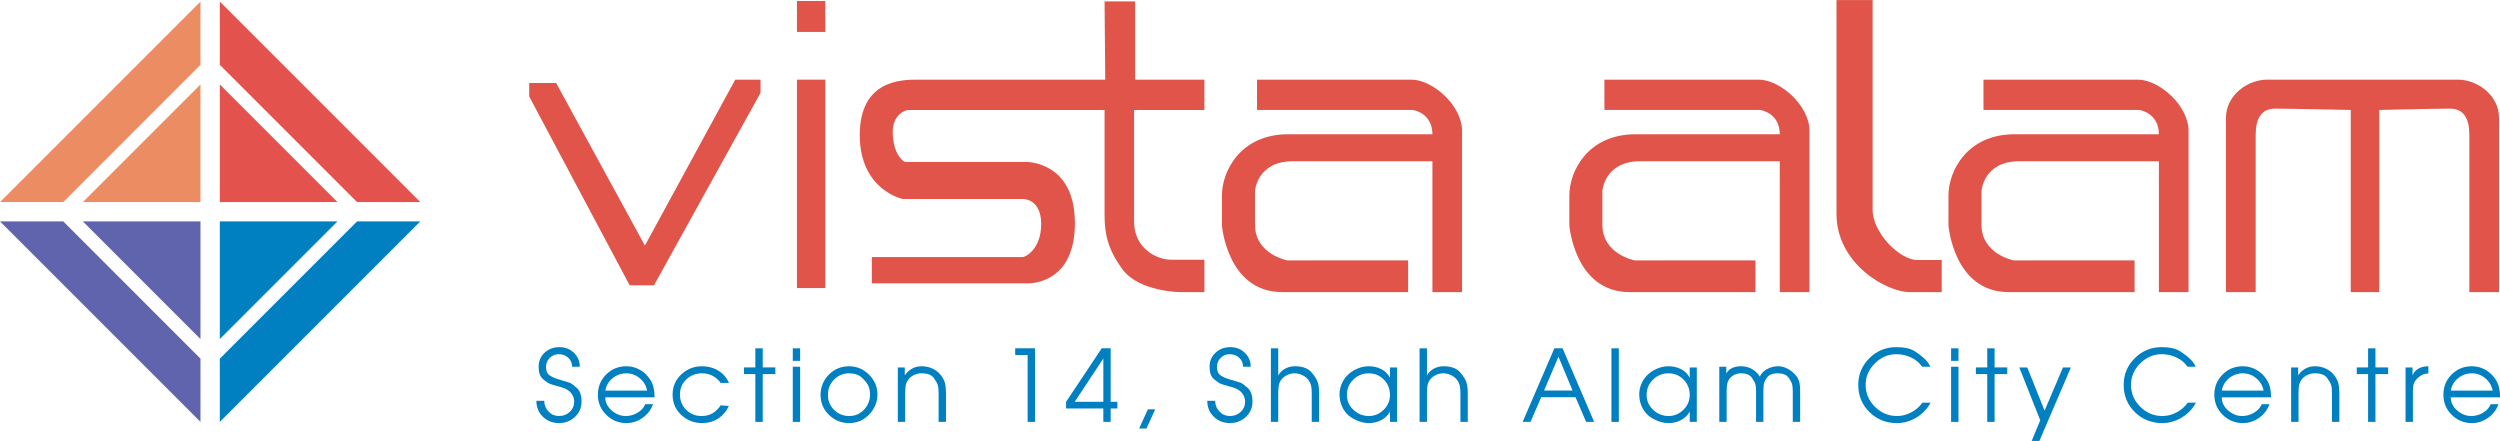
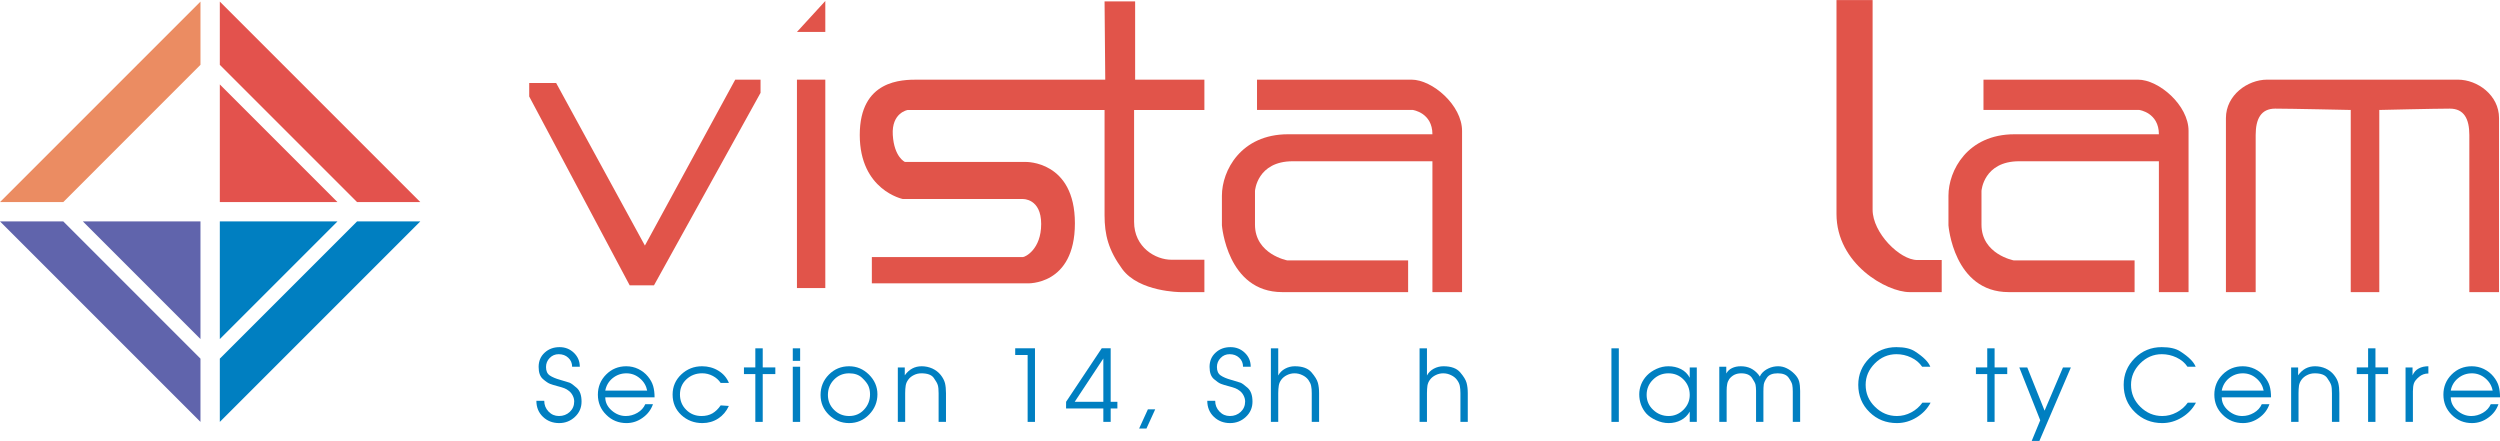
<svg xmlns="http://www.w3.org/2000/svg" width="269.62pt" height="47.55pt" viewBox="0 0 269.62 47.55" version="1.1">
  <defs>
    <clipPath id="clip1">
      <path d="M 217 39 L 224 39 L 224 47.551 L 217 47.551 Z M 217 39 " />
    </clipPath>
    <clipPath id="clip2">
      <path d="M 263 39 L 269.621 39 L 269.621 46 L 263 46 Z M 263 39 " />
    </clipPath>
    <clipPath id="clip3">
      <path d="M 240 8 L 269.621 8 L 269.621 32 L 240 32 Z M 240 8 " />
    </clipPath>
  </defs>
  <g id="surface1">
    <path style=" stroke:none;fill-rule:nonzero;fill:rgb(89%,32.199%,30.199%);fill-opacity:1;" d="M 36.395 21.793 L 23.707 9.105 L 23.707 21.793 " />
-     <path style=" stroke:none;fill-rule:nonzero;fill:rgb(91.8%,54.9%,38.399%);fill-opacity:1;" d="M 21.621 9.109 L 8.938 21.793 L 21.621 21.793 " />
    <path style=" stroke:none;fill-rule:nonzero;fill:rgb(37.599%,39.2%,67.499%);fill-opacity:1;" d="M 8.938 23.879 L 21.621 36.566 L 21.621 23.879 " />
    <path style=" stroke:none;fill-rule:nonzero;fill:rgb(0%,49.799%,75.699%);fill-opacity:1;" d="M 23.707 36.566 L 36.395 23.879 L 23.707 23.879 " />
    <path style=" stroke:none;fill-rule:nonzero;fill:rgb(89%,32.199%,30.199%);fill-opacity:1;" d="M 45.328 21.793 L 23.707 0.172 L 23.707 6.992 L 38.508 21.793 Z M 45.328 21.793 " />
    <path style=" stroke:none;fill-rule:nonzero;fill:rgb(91.8%,54.9%,38.399%);fill-opacity:1;" d="M 21.621 0.172 L 0 21.793 L 6.824 21.793 L 21.621 6.992 Z M 21.621 0.172 " />
    <path style=" stroke:none;fill-rule:nonzero;fill:rgb(37.599%,39.2%,67.499%);fill-opacity:1;" d="M 0 23.879 L 21.621 45.5 L 21.621 38.68 L 6.824 23.879 Z M 0 23.879 " />
    <path style=" stroke:none;fill-rule:nonzero;fill:rgb(0%,49.799%,75.699%);fill-opacity:1;" d="M 38.508 23.879 L 23.707 38.68 L 23.707 45.5 L 45.328 23.879 Z M 38.508 23.879 " />
    <path style=" stroke:none;fill-rule:nonzero;fill:rgb(0%,49.799%,75.699%);fill-opacity:1;" d="M 58.695 43.223 C 58.695 43.672 58.848 44.059 59.156 44.383 C 59.465 44.707 59.84 44.867 60.281 44.867 C 60.738 44.867 61.133 44.719 61.449 44.422 C 61.766 44.125 61.926 43.75 61.926 43.301 C 61.926 43.094 61.879 42.891 61.777 42.684 C 61.676 42.48 61.543 42.309 61.379 42.176 C 61.215 42.043 61.043 41.938 60.867 41.871 C 60.691 41.801 60.438 41.727 60.113 41.641 C 59.781 41.551 59.516 41.477 59.324 41.398 C 59.125 41.324 58.867 41.152 58.559 40.883 C 58.246 40.613 58.09 40.18 58.09 39.57 C 58.09 38.941 58.309 38.426 58.742 38.031 C 59.176 37.633 59.711 37.438 60.348 37.438 C 60.949 37.438 61.461 37.637 61.887 38.043 C 62.312 38.449 62.531 38.953 62.531 39.551 L 61.703 39.551 C 61.703 39.16 61.562 38.836 61.285 38.582 C 61.012 38.324 60.668 38.199 60.25 38.199 C 59.871 38.199 59.551 38.332 59.285 38.605 C 59.02 38.875 58.887 39.203 58.887 39.582 C 58.887 40.004 59.02 40.305 59.285 40.488 C 59.551 40.668 59.93 40.832 60.426 40.969 C 60.926 41.109 61.258 41.211 61.422 41.27 C 61.586 41.332 61.844 41.516 62.195 41.828 C 62.547 42.141 62.719 42.633 62.719 43.312 C 62.719 43.965 62.484 44.512 62.008 44.957 C 61.531 45.406 60.965 45.629 60.305 45.629 C 59.609 45.629 59.023 45.402 58.555 44.953 C 58.082 44.5 57.848 43.926 57.848 43.223 " />
    <path style=" stroke:none;fill-rule:nonzero;fill:rgb(0%,49.799%,75.699%);fill-opacity:1;" d="M 69.797 42.129 C 69.695 41.605 69.438 41.164 69.008 40.801 C 68.586 40.441 68.102 40.262 67.555 40.262 C 66.996 40.262 66.504 40.438 66.07 40.785 C 65.641 41.137 65.379 41.586 65.277 42.129 Z M 65.277 42.848 C 65.277 43.391 65.508 43.863 65.965 44.266 C 66.418 44.664 66.93 44.867 67.488 44.867 C 67.934 44.867 68.352 44.75 68.746 44.52 C 69.141 44.289 69.422 43.98 69.594 43.59 L 70.422 43.59 C 70.215 44.188 69.844 44.68 69.309 45.055 C 68.777 45.441 68.195 45.629 67.566 45.629 C 66.715 45.629 65.984 45.336 65.387 44.738 C 64.781 44.148 64.48 43.422 64.48 42.562 C 64.48 41.715 64.777 40.988 65.367 40.395 C 65.961 39.797 66.688 39.5 67.539 39.5 C 68.004 39.5 68.434 39.598 68.84 39.793 C 69.246 39.992 69.594 40.258 69.871 40.598 C 70.152 40.938 70.34 41.281 70.441 41.633 C 70.543 41.984 70.594 42.391 70.594 42.848 " />
    <path style=" stroke:none;fill-rule:nonzero;fill:rgb(0%,49.799%,75.699%);fill-opacity:1;" d="M 78.605 43.781 C 78.34 44.359 77.957 44.812 77.457 45.137 C 76.953 45.465 76.383 45.629 75.75 45.629 C 74.859 45.629 74.102 45.336 73.473 44.754 C 72.852 44.172 72.539 43.438 72.539 42.551 C 72.539 41.695 72.852 40.973 73.473 40.383 C 74.102 39.793 74.848 39.5 75.715 39.5 C 76.359 39.5 76.945 39.656 77.477 39.98 C 78.004 40.301 78.383 40.742 78.613 41.301 L 77.723 41.301 C 77.516 40.984 77.23 40.73 76.875 40.543 C 76.52 40.355 76.133 40.258 75.727 40.258 C 75.059 40.258 74.492 40.477 74.027 40.91 C 73.566 41.34 73.332 41.887 73.332 42.543 C 73.332 43.199 73.555 43.754 74.004 44.195 C 74.449 44.645 75 44.867 75.664 44.867 C 76.109 44.867 76.5 44.77 76.832 44.582 C 77.164 44.387 77.461 44.102 77.723 43.719 " />
    <path style=" stroke:none;fill-rule:nonzero;fill:rgb(0%,49.799%,75.699%);fill-opacity:1;" d="M 81.461 40.344 L 80.234 40.344 L 80.234 39.625 L 81.461 39.625 L 81.461 37.566 L 82.258 37.566 L 82.258 39.625 L 83.617 39.625 L 83.617 40.344 L 82.258 40.344 L 82.258 45.5 L 81.461 45.5 " />
    <path style=" stroke:none;fill-rule:nonzero;fill:rgb(0%,49.799%,75.699%);fill-opacity:1;" d="M 85.5 39.551 L 86.293 39.551 L 86.293 45.5 L 85.5 45.5 Z M 85.5 37.566 L 86.293 37.566 L 86.293 38.918 L 85.5 38.918 Z M 85.5 37.566 " />
    <path style=" stroke:none;fill-rule:nonzero;fill:rgb(0%,49.799%,75.699%);fill-opacity:1;" d="M 89.289 42.594 C 89.289 43.227 89.508 43.762 89.953 44.203 C 90.398 44.645 90.938 44.867 91.574 44.867 C 92.219 44.867 92.758 44.641 93.184 44.18 C 93.617 43.723 93.832 43.168 93.832 42.523 C 93.832 42.191 93.773 41.898 93.664 41.637 C 93.551 41.375 93.328 41.082 92.98 40.754 C 92.637 40.422 92.168 40.262 91.574 40.262 C 90.934 40.262 90.391 40.488 89.949 40.941 C 89.508 41.395 89.289 41.945 89.289 42.594 M 94.629 42.523 C 94.629 43.367 94.328 44.094 93.734 44.707 C 93.141 45.32 92.418 45.629 91.574 45.629 C 90.73 45.629 90.008 45.332 89.402 44.746 C 88.797 44.156 88.496 43.438 88.496 42.594 C 88.496 41.738 88.793 41.008 89.391 40.402 C 89.988 39.801 90.715 39.5 91.574 39.5 C 92.391 39.5 93.102 39.797 93.715 40.398 C 94.32 41 94.629 41.707 94.629 42.523 " />
    <path style=" stroke:none;fill-rule:nonzero;fill:rgb(0%,49.799%,75.699%);fill-opacity:1;" d="M 96.828 39.629 L 97.578 39.629 L 97.578 40.477 C 98.047 39.824 98.652 39.5 99.402 39.5 C 99.805 39.5 100.184 39.582 100.547 39.742 C 100.91 39.91 101.207 40.137 101.445 40.43 C 101.68 40.727 101.836 41.023 101.914 41.316 C 101.984 41.613 102.023 41.977 102.023 42.406 L 102.023 45.5 L 101.227 45.5 L 101.227 42.406 C 101.227 42.02 101.199 41.73 101.141 41.539 C 101.086 41.344 100.938 41.082 100.703 40.754 C 100.465 40.422 100.023 40.262 99.371 40.262 C 99.086 40.262 98.816 40.32 98.562 40.449 C 98.305 40.574 98.105 40.738 97.957 40.941 C 97.805 41.145 97.711 41.363 97.676 41.594 C 97.641 41.82 97.621 42.094 97.621 42.406 L 97.621 45.5 L 96.828 45.5 " />
    <path style=" stroke:none;fill-rule:nonzero;fill:rgb(0%,49.799%,75.699%);fill-opacity:1;" d="M 110.828 38.285 L 109.488 38.285 L 109.488 37.562 L 111.621 37.562 L 111.621 45.5 L 110.828 45.5 " />
    <path style=" stroke:none;fill-rule:nonzero;fill:rgb(0%,49.799%,75.699%);fill-opacity:1;" d="M 118.992 38.664 L 115.906 43.332 L 118.992 43.332 Z M 118.992 44.051 L 114.973 44.051 L 114.977 43.332 L 118.82 37.562 L 119.785 37.562 L 119.785 43.332 L 120.508 43.332 L 120.508 44.051 L 119.785 44.051 L 119.785 45.5 L 118.992 45.5 " />
    <path style=" stroke:none;fill-rule:nonzero;fill:rgb(0%,49.799%,75.699%);fill-opacity:1;" d="M 123.797 44.148 L 124.586 44.148 L 123.641 46.219 L 122.852 46.219 Z M 123.797 44.148 " />
    <path style=" stroke:none;fill-rule:nonzero;fill:rgb(0%,49.799%,75.699%);fill-opacity:1;" d="M 131.055 43.223 C 131.055 43.672 131.207 44.059 131.516 44.383 C 131.824 44.707 132.199 44.867 132.641 44.867 C 133.098 44.867 133.488 44.719 133.809 44.422 C 134.125 44.125 134.285 43.75 134.285 43.301 C 134.285 43.094 134.234 42.891 134.133 42.684 C 134.035 42.48 133.902 42.309 133.738 42.176 C 133.57 42.043 133.402 41.938 133.227 41.871 C 133.051 41.801 132.797 41.727 132.473 41.641 C 132.141 41.551 131.875 41.477 131.68 41.398 C 131.484 41.324 131.23 41.152 130.918 40.883 C 130.605 40.613 130.449 40.18 130.449 39.57 C 130.449 38.941 130.664 38.426 131.102 38.031 C 131.531 37.633 132.066 37.438 132.707 37.438 C 133.305 37.438 133.82 37.637 134.246 38.043 C 134.672 38.449 134.887 38.953 134.887 39.551 L 134.059 39.551 C 134.059 39.16 133.922 38.836 133.645 38.582 C 133.371 38.324 133.023 38.199 132.609 38.199 C 132.23 38.199 131.906 38.332 131.645 38.605 C 131.379 38.875 131.242 39.203 131.242 39.582 C 131.242 40.004 131.379 40.305 131.645 40.488 C 131.906 40.668 132.285 40.832 132.785 40.969 C 133.285 41.109 133.617 41.211 133.781 41.27 C 133.945 41.332 134.203 41.516 134.555 41.828 C 134.902 42.141 135.078 42.633 135.078 43.312 C 135.078 43.965 134.844 44.512 134.367 44.957 C 133.891 45.406 133.324 45.629 132.66 45.629 C 131.969 45.629 131.383 45.402 130.914 44.953 C 130.441 44.5 130.203 43.926 130.203 43.223 " />
    <path style=" stroke:none;fill-rule:nonzero;fill:rgb(0%,49.799%,75.699%);fill-opacity:1;" d="M 137.062 37.566 L 137.855 37.566 L 137.855 40.496 C 138.023 40.184 138.27 39.938 138.594 39.762 C 138.922 39.586 139.27 39.5 139.645 39.5 C 140.461 39.5 141.059 39.715 141.438 40.152 C 141.812 40.59 142.047 40.969 142.133 41.293 C 142.219 41.613 142.262 41.984 142.262 42.406 L 142.262 45.5 L 141.469 45.5 L 141.469 42.406 C 141.469 42.094 141.449 41.828 141.402 41.617 C 141.363 41.406 141.258 41.195 141.109 40.98 C 140.953 40.766 140.738 40.59 140.465 40.461 C 140.188 40.324 139.902 40.262 139.609 40.262 C 139.328 40.262 139.059 40.324 138.797 40.453 C 138.539 40.582 138.336 40.746 138.188 40.949 C 138.039 41.148 137.949 41.363 137.914 41.594 C 137.879 41.82 137.855 42.094 137.855 42.406 L 137.855 45.5 L 137.062 45.5 " />
-     <path style=" stroke:none;fill-rule:nonzero;fill:rgb(0%,49.799%,75.699%);fill-opacity:1;" d="M 145.258 42.586 C 145.258 43.223 145.492 43.762 145.969 44.203 C 146.441 44.645 146.992 44.867 147.633 44.867 C 148.246 44.867 148.781 44.641 149.23 44.191 C 149.684 43.742 149.906 43.211 149.906 42.598 C 149.906 41.945 149.688 41.395 149.246 40.941 C 148.809 40.488 148.262 40.262 147.609 40.262 C 146.965 40.262 146.414 40.488 145.949 40.941 C 145.488 41.395 145.258 41.945 145.258 42.586 M 150.672 45.5 L 149.906 45.5 L 149.906 44.395 C 149.688 44.793 149.371 45.098 148.969 45.309 C 148.566 45.523 148.117 45.629 147.633 45.629 C 147.172 45.629 146.723 45.523 146.27 45.316 C 145.816 45.113 145.469 44.867 145.223 44.59 C 144.973 44.312 144.785 43.996 144.66 43.641 C 144.527 43.289 144.465 42.914 144.465 42.523 C 144.465 42.164 144.531 41.809 144.676 41.453 C 144.816 41.102 145.023 40.781 145.297 40.492 C 145.57 40.207 145.918 39.973 146.332 39.781 C 146.75 39.594 147.172 39.5 147.609 39.5 C 148.105 39.5 148.559 39.602 148.969 39.809 C 149.383 40.016 149.695 40.332 149.906 40.742 L 149.906 39.629 L 150.672 39.629 " />
    <path style=" stroke:none;fill-rule:nonzero;fill:rgb(0%,49.799%,75.699%);fill-opacity:1;" d="M 153.098 37.566 L 153.895 37.566 L 153.895 40.496 C 154.059 40.184 154.305 39.938 154.629 39.762 C 154.957 39.586 155.305 39.5 155.676 39.5 C 156.492 39.5 157.094 39.715 157.473 40.152 C 157.848 40.59 158.082 40.969 158.168 41.293 C 158.254 41.613 158.297 41.984 158.297 42.406 L 158.297 45.5 L 157.504 45.5 L 157.504 42.406 C 157.504 42.094 157.48 41.828 157.438 41.617 C 157.395 41.406 157.297 41.195 157.141 40.98 C 156.988 40.766 156.773 40.59 156.496 40.461 C 156.223 40.324 155.938 40.262 155.645 40.262 C 155.363 40.262 155.094 40.324 154.836 40.453 C 154.574 40.582 154.371 40.746 154.223 40.949 C 154.074 41.148 153.984 41.363 153.945 41.594 C 153.914 41.82 153.895 42.094 153.895 42.406 L 153.895 45.5 L 153.098 45.5 " />
-     <path style=" stroke:none;fill-rule:nonzero;fill:rgb(0%,49.799%,75.699%);fill-opacity:1;" d="M 169.598 42.117 L 168.078 38.473 L 166.523 42.117 Z M 167.637 37.562 L 168.52 37.562 L 171.926 45.5 L 171.062 45.5 L 169.914 42.836 L 166.215 42.836 L 165.066 45.5 L 164.215 45.5 " />
    <path style=" stroke:none;fill-rule:nonzero;fill:rgb(0%,49.799%,75.699%);fill-opacity:1;" d="M 173.789 45.5 L 174.586 45.5 L 174.586 37.566 L 173.789 37.566 Z M 173.789 45.5 " />
    <path style=" stroke:none;fill-rule:nonzero;fill:rgb(0%,49.799%,75.699%);fill-opacity:1;" d="M 177.586 42.586 C 177.586 43.223 177.82 43.762 178.293 44.203 C 178.762 44.645 179.32 44.867 179.953 44.867 C 180.57 44.867 181.105 44.641 181.559 44.191 C 182.008 43.742 182.234 43.211 182.234 42.598 C 182.234 41.945 182.016 41.395 181.574 40.941 C 181.133 40.488 180.59 40.262 179.938 40.262 C 179.289 40.262 178.738 40.488 178.277 40.941 C 177.812 41.395 177.586 41.945 177.586 42.586 M 182.996 45.5 L 182.234 45.5 L 182.234 44.395 C 182.008 44.793 181.695 45.098 181.293 45.309 C 180.891 45.523 180.441 45.629 179.953 45.629 C 179.5 45.629 179.043 45.523 178.59 45.316 C 178.145 45.113 177.793 44.867 177.543 44.59 C 177.301 44.312 177.109 43.996 176.98 43.641 C 176.852 43.289 176.789 42.914 176.789 42.523 C 176.789 42.164 176.859 41.809 176.996 41.453 C 177.137 41.102 177.344 40.781 177.621 40.492 C 177.895 40.207 178.238 39.973 178.656 39.781 C 179.07 39.594 179.5 39.5 179.938 39.5 C 180.43 39.5 180.883 39.602 181.293 39.809 C 181.703 40.016 182.02 40.332 182.234 40.742 L 182.234 39.629 L 182.996 39.629 " />
    <path style=" stroke:none;fill-rule:nonzero;fill:rgb(0%,49.799%,75.699%);fill-opacity:1;" d="M 185.422 39.551 L 186.176 39.551 L 186.176 40.281 C 186.316 40.023 186.523 39.828 186.801 39.695 C 187.078 39.562 187.395 39.5 187.742 39.5 C 188.133 39.5 188.488 39.57 188.809 39.723 C 189.121 39.875 189.398 40.098 189.641 40.391 L 189.793 40.613 L 189.91 40.391 C 190.109 40.109 190.383 39.891 190.723 39.734 C 191.059 39.574 191.41 39.5 191.77 39.5 C 192.082 39.5 192.395 39.57 192.695 39.719 C 192.992 39.863 193.273 40.066 193.527 40.324 C 193.785 40.582 193.953 40.852 194.031 41.133 C 194.105 41.41 194.141 41.75 194.141 42.152 L 194.141 45.5 L 193.348 45.5 L 193.348 42.227 C 193.348 41.945 193.328 41.707 193.293 41.512 C 193.258 41.316 193.125 41.059 192.902 40.738 C 192.68 40.418 192.281 40.262 191.723 40.262 C 191.176 40.262 190.797 40.41 190.582 40.703 C 190.371 41 190.25 41.258 190.219 41.469 C 190.191 41.68 190.18 41.934 190.18 42.227 L 190.18 45.5 L 189.387 45.5 L 189.387 42.141 C 189.387 41.883 189.363 41.668 189.332 41.492 C 189.297 41.324 189.164 41.074 188.945 40.75 C 188.723 40.422 188.332 40.262 187.781 40.262 C 187.52 40.262 187.277 40.312 187.059 40.414 C 186.844 40.52 186.656 40.676 186.496 40.883 C 186.383 41.055 186.305 41.238 186.273 41.438 C 186.234 41.633 186.215 41.863 186.215 42.141 L 186.215 45.5 L 185.422 45.5 " />
    <path style=" stroke:none;fill-rule:nonzero;fill:rgb(0%,49.799%,75.699%);fill-opacity:1;" d="M 207.301 39.551 C 207.008 39.125 206.613 38.793 206.109 38.555 C 205.609 38.316 205.078 38.199 204.527 38.199 C 203.633 38.199 202.852 38.531 202.195 39.195 C 201.535 39.863 201.207 40.625 201.207 41.5 C 201.207 42.426 201.539 43.215 202.215 43.875 C 202.883 44.535 203.672 44.867 204.578 44.867 C 205.117 44.867 205.633 44.738 206.121 44.477 C 206.609 44.219 207.012 43.867 207.328 43.426 L 208.211 43.426 C 207.863 44.082 207.359 44.613 206.695 45.02 C 206.031 45.426 205.324 45.629 204.578 45.629 C 203.41 45.629 202.426 45.238 201.621 44.445 C 200.816 43.656 200.41 42.672 200.41 41.5 C 200.41 40.379 200.816 39.422 201.613 38.625 C 202.418 37.832 203.383 37.438 204.516 37.438 C 205.375 37.438 206.039 37.586 206.512 37.891 C 206.984 38.195 207.355 38.484 207.625 38.758 C 207.895 39.027 208.078 39.293 208.18 39.551 " />
-     <path style=" stroke:none;fill-rule:nonzero;fill:rgb(0%,49.799%,75.699%);fill-opacity:1;" d="M 210.422 39.551 L 211.219 39.551 L 211.219 45.5 L 210.422 45.5 Z M 210.422 37.566 L 211.219 37.566 L 211.219 38.918 L 210.422 38.918 Z M 210.422 37.566 " />
    <path style=" stroke:none;fill-rule:nonzero;fill:rgb(0%,49.799%,75.699%);fill-opacity:1;" d="M 214.32 40.344 L 213.098 40.344 L 213.098 39.625 L 214.32 39.625 L 214.32 37.566 L 215.113 37.566 L 215.113 39.625 L 216.477 39.625 L 216.477 40.344 L 215.113 40.344 L 215.113 45.5 L 214.32 45.5 " />
    <g clip-path="url(#clip1)" clip-rule="nonzero">
      <path style=" stroke:none;fill-rule:nonzero;fill:rgb(0%,49.799%,75.699%);fill-opacity:1;" d="M 223.34 39.629 L 219.945 47.551 L 219.117 47.551 L 220.035 45.324 L 217.777 39.629 L 218.637 39.629 L 220.504 44.289 L 222.488 39.629 " />
    </g>
    <path style=" stroke:none;fill-rule:nonzero;fill:rgb(0%,49.799%,75.699%);fill-opacity:1;" d="M 235.914 39.551 C 235.633 39.125 235.234 38.793 234.73 38.555 C 234.227 38.316 233.695 38.199 233.145 38.199 C 232.25 38.199 231.477 38.531 230.812 39.195 C 230.152 39.863 229.828 40.625 229.828 41.5 C 229.828 42.426 230.16 43.215 230.832 43.875 C 231.5 44.535 232.289 44.867 233.199 44.867 C 233.734 44.867 234.25 44.738 234.738 44.477 C 235.23 44.219 235.633 43.867 235.949 43.426 L 236.828 43.426 C 236.484 44.082 235.98 44.613 235.312 45.02 C 234.648 45.426 233.941 45.629 233.199 45.629 C 232.031 45.629 231.047 45.238 230.238 44.445 C 229.434 43.656 229.035 42.672 229.035 41.5 C 229.035 40.379 229.434 39.422 230.234 38.625 C 231.035 37.832 232.004 37.438 233.133 37.438 C 233.992 37.438 234.66 37.586 235.129 37.891 C 235.602 38.195 235.973 38.484 236.242 38.758 C 236.512 39.027 236.695 39.293 236.797 39.551 " />
    <path style=" stroke:none;fill-rule:nonzero;fill:rgb(0%,49.799%,75.699%);fill-opacity:1;" d="M 244.133 42.129 C 244.027 41.605 243.77 41.164 243.34 40.801 C 242.918 40.441 242.434 40.262 241.887 40.262 C 241.328 40.262 240.836 40.438 240.402 40.785 C 239.977 41.137 239.711 41.586 239.609 42.129 Z M 239.609 42.848 C 239.609 43.391 239.84 43.863 240.297 44.266 C 240.754 44.664 241.262 44.867 241.82 44.867 C 242.266 44.867 242.684 44.75 243.078 44.52 C 243.473 44.289 243.758 43.98 243.93 43.59 L 244.754 43.59 C 244.547 44.188 244.176 44.68 243.645 45.055 C 243.109 45.441 242.527 45.629 241.898 45.629 C 241.047 45.629 240.316 45.336 239.719 44.738 C 239.113 44.148 238.812 43.422 238.812 42.562 C 238.812 41.715 239.109 40.988 239.699 40.395 C 240.293 39.797 241.02 39.5 241.875 39.5 C 242.336 39.5 242.766 39.598 243.176 39.793 C 243.582 39.992 243.93 40.258 244.203 40.598 C 244.484 40.938 244.676 41.281 244.777 41.633 C 244.879 41.984 244.926 42.391 244.926 42.848 " />
    <path style=" stroke:none;fill-rule:nonzero;fill:rgb(0%,49.799%,75.699%);fill-opacity:1;" d="M 247.094 39.629 L 247.848 39.629 L 247.848 40.477 C 248.312 39.824 248.918 39.5 249.672 39.5 C 250.074 39.5 250.457 39.582 250.816 39.742 C 251.176 39.91 251.477 40.137 251.711 40.43 C 251.949 40.727 252.105 41.023 252.18 41.316 C 252.254 41.613 252.293 41.977 252.293 42.406 L 252.293 45.5 L 251.496 45.5 L 251.496 42.406 C 251.496 42.02 251.469 41.73 251.414 41.539 C 251.352 41.344 251.211 41.082 250.973 40.754 C 250.738 40.422 250.293 40.262 249.641 40.262 C 249.352 40.262 249.082 40.32 248.828 40.449 C 248.574 40.574 248.371 40.738 248.223 40.941 C 248.07 41.145 247.98 41.363 247.941 41.594 C 247.91 41.82 247.891 42.094 247.891 42.406 L 247.891 45.5 L 247.094 45.5 " />
    <path style=" stroke:none;fill-rule:nonzero;fill:rgb(0%,49.799%,75.699%);fill-opacity:1;" d="M 255.395 40.344 L 254.172 40.344 L 254.172 39.625 L 255.395 39.625 L 255.395 37.566 L 256.188 37.566 L 256.188 39.625 L 257.555 39.625 L 257.555 40.344 L 256.188 40.344 L 256.188 45.5 L 255.395 45.5 " />
    <path style=" stroke:none;fill-rule:nonzero;fill:rgb(0%,49.799%,75.699%);fill-opacity:1;" d="M 259.434 39.629 L 260.188 39.629 L 260.188 40.477 C 260.336 40.137 260.562 39.891 260.863 39.734 C 261.16 39.574 261.508 39.5 261.895 39.5 L 261.895 40.281 C 261.508 40.281 261.168 40.402 260.883 40.648 C 260.598 40.891 260.414 41.121 260.34 41.336 C 260.266 41.547 260.227 41.84 260.227 42.215 L 260.227 45.5 L 259.434 45.5 " />
    <g clip-path="url(#clip2)" clip-rule="nonzero">
      <path style=" stroke:none;fill-rule:nonzero;fill:rgb(0%,49.799%,75.699%);fill-opacity:1;" d="M 268.828 42.129 C 268.73 41.605 268.469 41.164 268.043 40.801 C 267.613 40.441 267.129 40.262 266.59 40.262 C 266.027 40.262 265.531 40.438 265.105 40.785 C 264.672 41.137 264.406 41.586 264.309 42.129 Z M 264.309 42.848 C 264.309 43.391 264.539 43.863 264.996 44.266 C 265.453 44.664 265.965 44.867 266.523 44.867 C 266.969 44.867 267.383 44.75 267.777 44.52 C 268.172 44.289 268.453 43.98 268.625 43.59 L 269.453 43.59 C 269.246 44.188 268.875 44.68 268.34 45.055 C 267.809 45.441 267.227 45.629 266.598 45.629 C 265.746 45.629 265.02 45.336 264.414 44.738 C 263.816 44.148 263.516 43.422 263.516 42.562 C 263.516 41.715 263.809 40.988 264.398 40.395 C 264.992 39.797 265.719 39.5 266.574 39.5 C 267.031 39.5 267.469 39.598 267.875 39.793 C 268.281 39.992 268.625 40.258 268.906 40.598 C 269.184 40.938 269.375 41.281 269.473 41.633 C 269.574 41.984 269.625 42.391 269.625 42.848 " />
    </g>
    <path style=" stroke:none;fill-rule:nonzero;fill:rgb(88.199%,32.899%,28.999%);fill-opacity:1;" d="M 85.949 31.066 L 89.008 31.066 L 89.008 8.59 L 85.949 8.59 Z M 85.949 31.066 " />
-     <path style=" stroke:none;fill-rule:nonzero;fill:rgb(88.199%,32.899%,28.999%);fill-opacity:1;" d="M 85.949 3.445 L 89.008 3.445 L 89.008 0.105 L 85.949 0.105 Z M 85.949 3.445 " />
+     <path style=" stroke:none;fill-rule:nonzero;fill:rgb(88.199%,32.899%,28.999%);fill-opacity:1;" d="M 85.949 3.445 L 89.008 3.445 L 89.008 0.105 Z M 85.949 3.445 " />
    <path style=" stroke:none;fill-rule:nonzero;fill:rgb(88.199%,32.899%,28.999%);fill-opacity:1;" d="M 126.328 28.012 L 129.891 28.012 L 129.891 31.504 L 127.328 31.504 C 127.328 31.504 122.852 31.504 121.031 29.016 C 119.531 26.957 119.125 25.32 119.125 23.211 L 119.125 11.863 L 97.887 11.863 C 97.887 11.863 96.141 12.152 96.285 14.555 C 96.43 16.953 97.594 17.465 97.594 17.465 L 110.617 17.465 C 110.617 17.465 115.926 17.32 115.926 24.082 C 115.926 30.852 110.758 30.559 110.758 30.559 L 94.027 30.559 L 94.027 27.723 L 110.324 27.723 C 110.543 27.723 112.289 26.922 112.289 24.156 C 112.289 21.395 110.324 21.465 110.324 21.465 L 97.371 21.465 C 97.371 21.465 92.723 20.52 92.723 14.555 C 92.723 8.59 97.305 8.59 98.977 8.59 L 119.199 8.59 L 119.125 0.148 L 122.422 0.148 L 122.422 8.59 L 129.891 8.59 L 129.891 11.863 L 122.309 11.863 L 122.309 23.922 C 122.309 26.691 124.633 28.012 126.328 28.012 " />
    <path style=" stroke:none;fill-rule:nonzero;fill:rgb(88.199%,32.899%,28.999%);fill-opacity:1;" d="M 79.293 8.59 L 82.023 8.59 L 82.023 10.012 L 70.531 30.773 L 67.91 30.773 L 57.074 10.406 L 57.074 8.953 L 59.98 8.953 L 69.551 26.484 " />
    <path style=" stroke:none;fill-rule:nonzero;fill:rgb(88.199%,32.899%,28.999%);fill-opacity:1;" d="M 135.566 8.59 L 135.566 11.859 L 152.371 11.859 C 152.371 11.859 154.484 12.152 154.484 14.48 L 138.914 14.48 C 133.82 14.48 131.781 18.41 131.781 21.102 L 131.781 24.305 C 131.781 24.305 132.344 31.504 138.285 31.504 L 151.863 31.504 L 151.863 28.086 L 138.84 28.086 C 138.84 28.086 135.348 27.43 135.348 24.23 L 135.348 20.59 C 135.348 20.59 135.566 17.391 139.422 17.391 L 154.484 17.391 L 154.484 31.504 L 157.68 31.504 L 157.68 14.113 C 157.68 11.352 154.48 8.59 152.227 8.59 " />
-     <path style=" stroke:none;fill-rule:nonzero;fill:rgb(88.199%,32.899%,28.999%);fill-opacity:1;" d="M 173.031 8.59 L 173.031 11.859 L 189.836 11.859 C 189.836 11.859 191.945 12.152 191.945 14.48 L 176.379 14.48 C 171.285 14.48 169.25 18.41 169.25 21.102 L 169.25 24.305 C 169.25 24.305 169.809 31.504 175.75 31.504 L 189.328 31.504 L 189.328 28.086 L 176.305 28.086 C 176.305 28.086 172.812 27.43 172.812 24.23 L 172.812 20.59 C 172.812 20.59 173.031 17.391 176.887 17.391 L 191.945 17.391 L 191.945 31.504 L 195.148 31.504 L 195.148 14.113 C 195.148 11.352 191.945 8.59 189.691 8.59 " />
    <path style=" stroke:none;fill-rule:nonzero;fill:rgb(88.199%,32.899%,28.999%);fill-opacity:1;" d="M 213.914 8.59 L 213.914 11.859 L 230.723 11.859 C 230.723 11.859 232.832 12.152 232.832 14.48 L 217.262 14.48 C 212.172 14.48 210.137 18.41 210.137 21.102 L 210.137 24.305 C 210.137 24.305 210.691 31.504 216.633 31.504 L 230.211 31.504 L 230.211 28.086 L 217.188 28.086 C 217.188 28.086 213.699 27.43 213.699 24.23 L 213.699 20.59 C 213.699 20.59 213.914 17.391 217.77 17.391 L 232.832 17.391 L 232.832 31.504 L 236.031 31.504 L 236.031 14.113 C 236.031 11.352 232.832 8.59 230.574 8.59 " />
    <path style=" stroke:none;fill-rule:nonzero;fill:rgb(88.199%,32.899%,28.999%);fill-opacity:1;" d="M 198.062 0.004 L 201.957 0.004 L 201.957 22.617 C 201.957 25.113 204.887 28.043 206.777 28.043 L 209.41 28.043 L 209.41 31.504 L 205.945 31.504 C 203.473 31.504 198.062 28.461 198.062 23.078 " />
    <g clip-path="url(#clip3)" clip-rule="nonzero">
      <path style=" stroke:none;fill-rule:nonzero;fill:rgb(88.199%,32.899%,28.999%);fill-opacity:1;" d="M 265.078 8.59 L 244.508 8.59 C 242.395 8.59 240.062 10.262 240.062 12.734 L 240.062 31.504 L 243.27 31.504 L 243.27 14.555 C 243.27 12.809 243.852 11.715 245.379 11.715 C 246.902 11.715 253.523 11.859 253.523 11.859 L 253.523 31.504 L 256.602 31.504 L 256.602 11.859 C 256.602 11.859 262.68 11.715 264.207 11.715 C 265.734 11.715 266.312 12.809 266.312 14.555 L 266.312 31.504 L 269.516 31.504 L 269.516 12.734 C 269.516 10.262 267.191 8.59 265.078 8.59 " />
    </g>
  </g>
</svg>